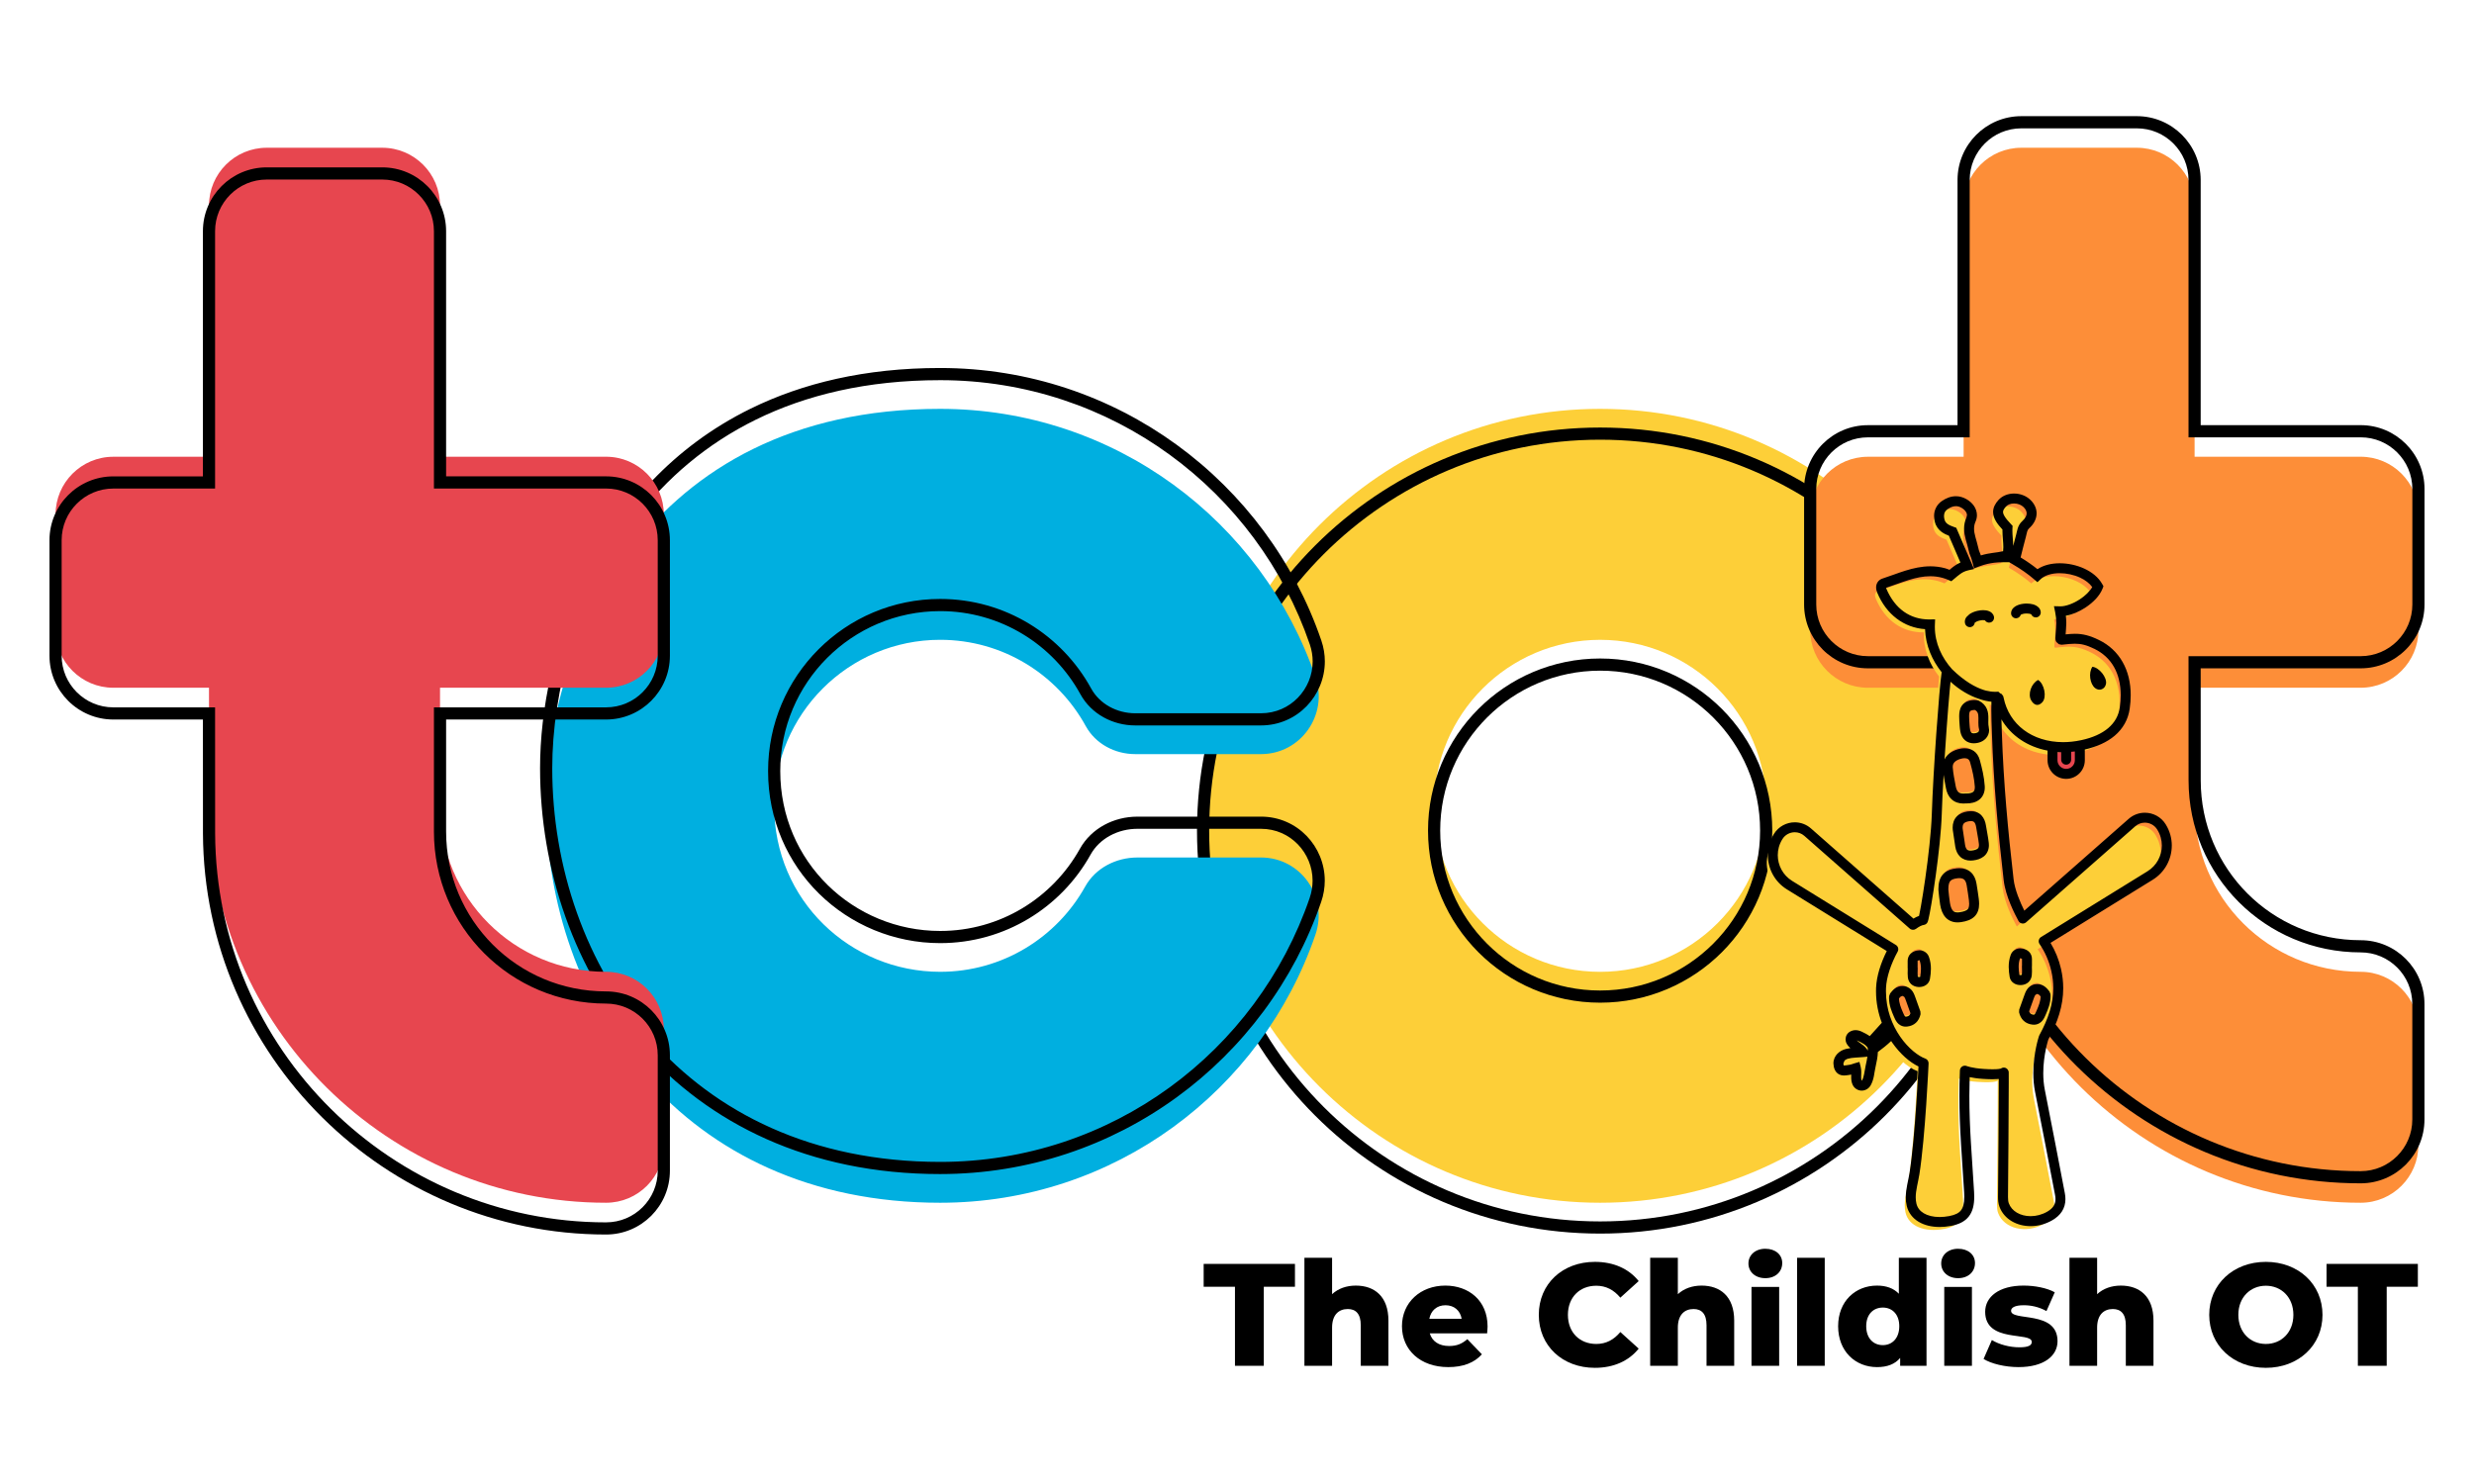
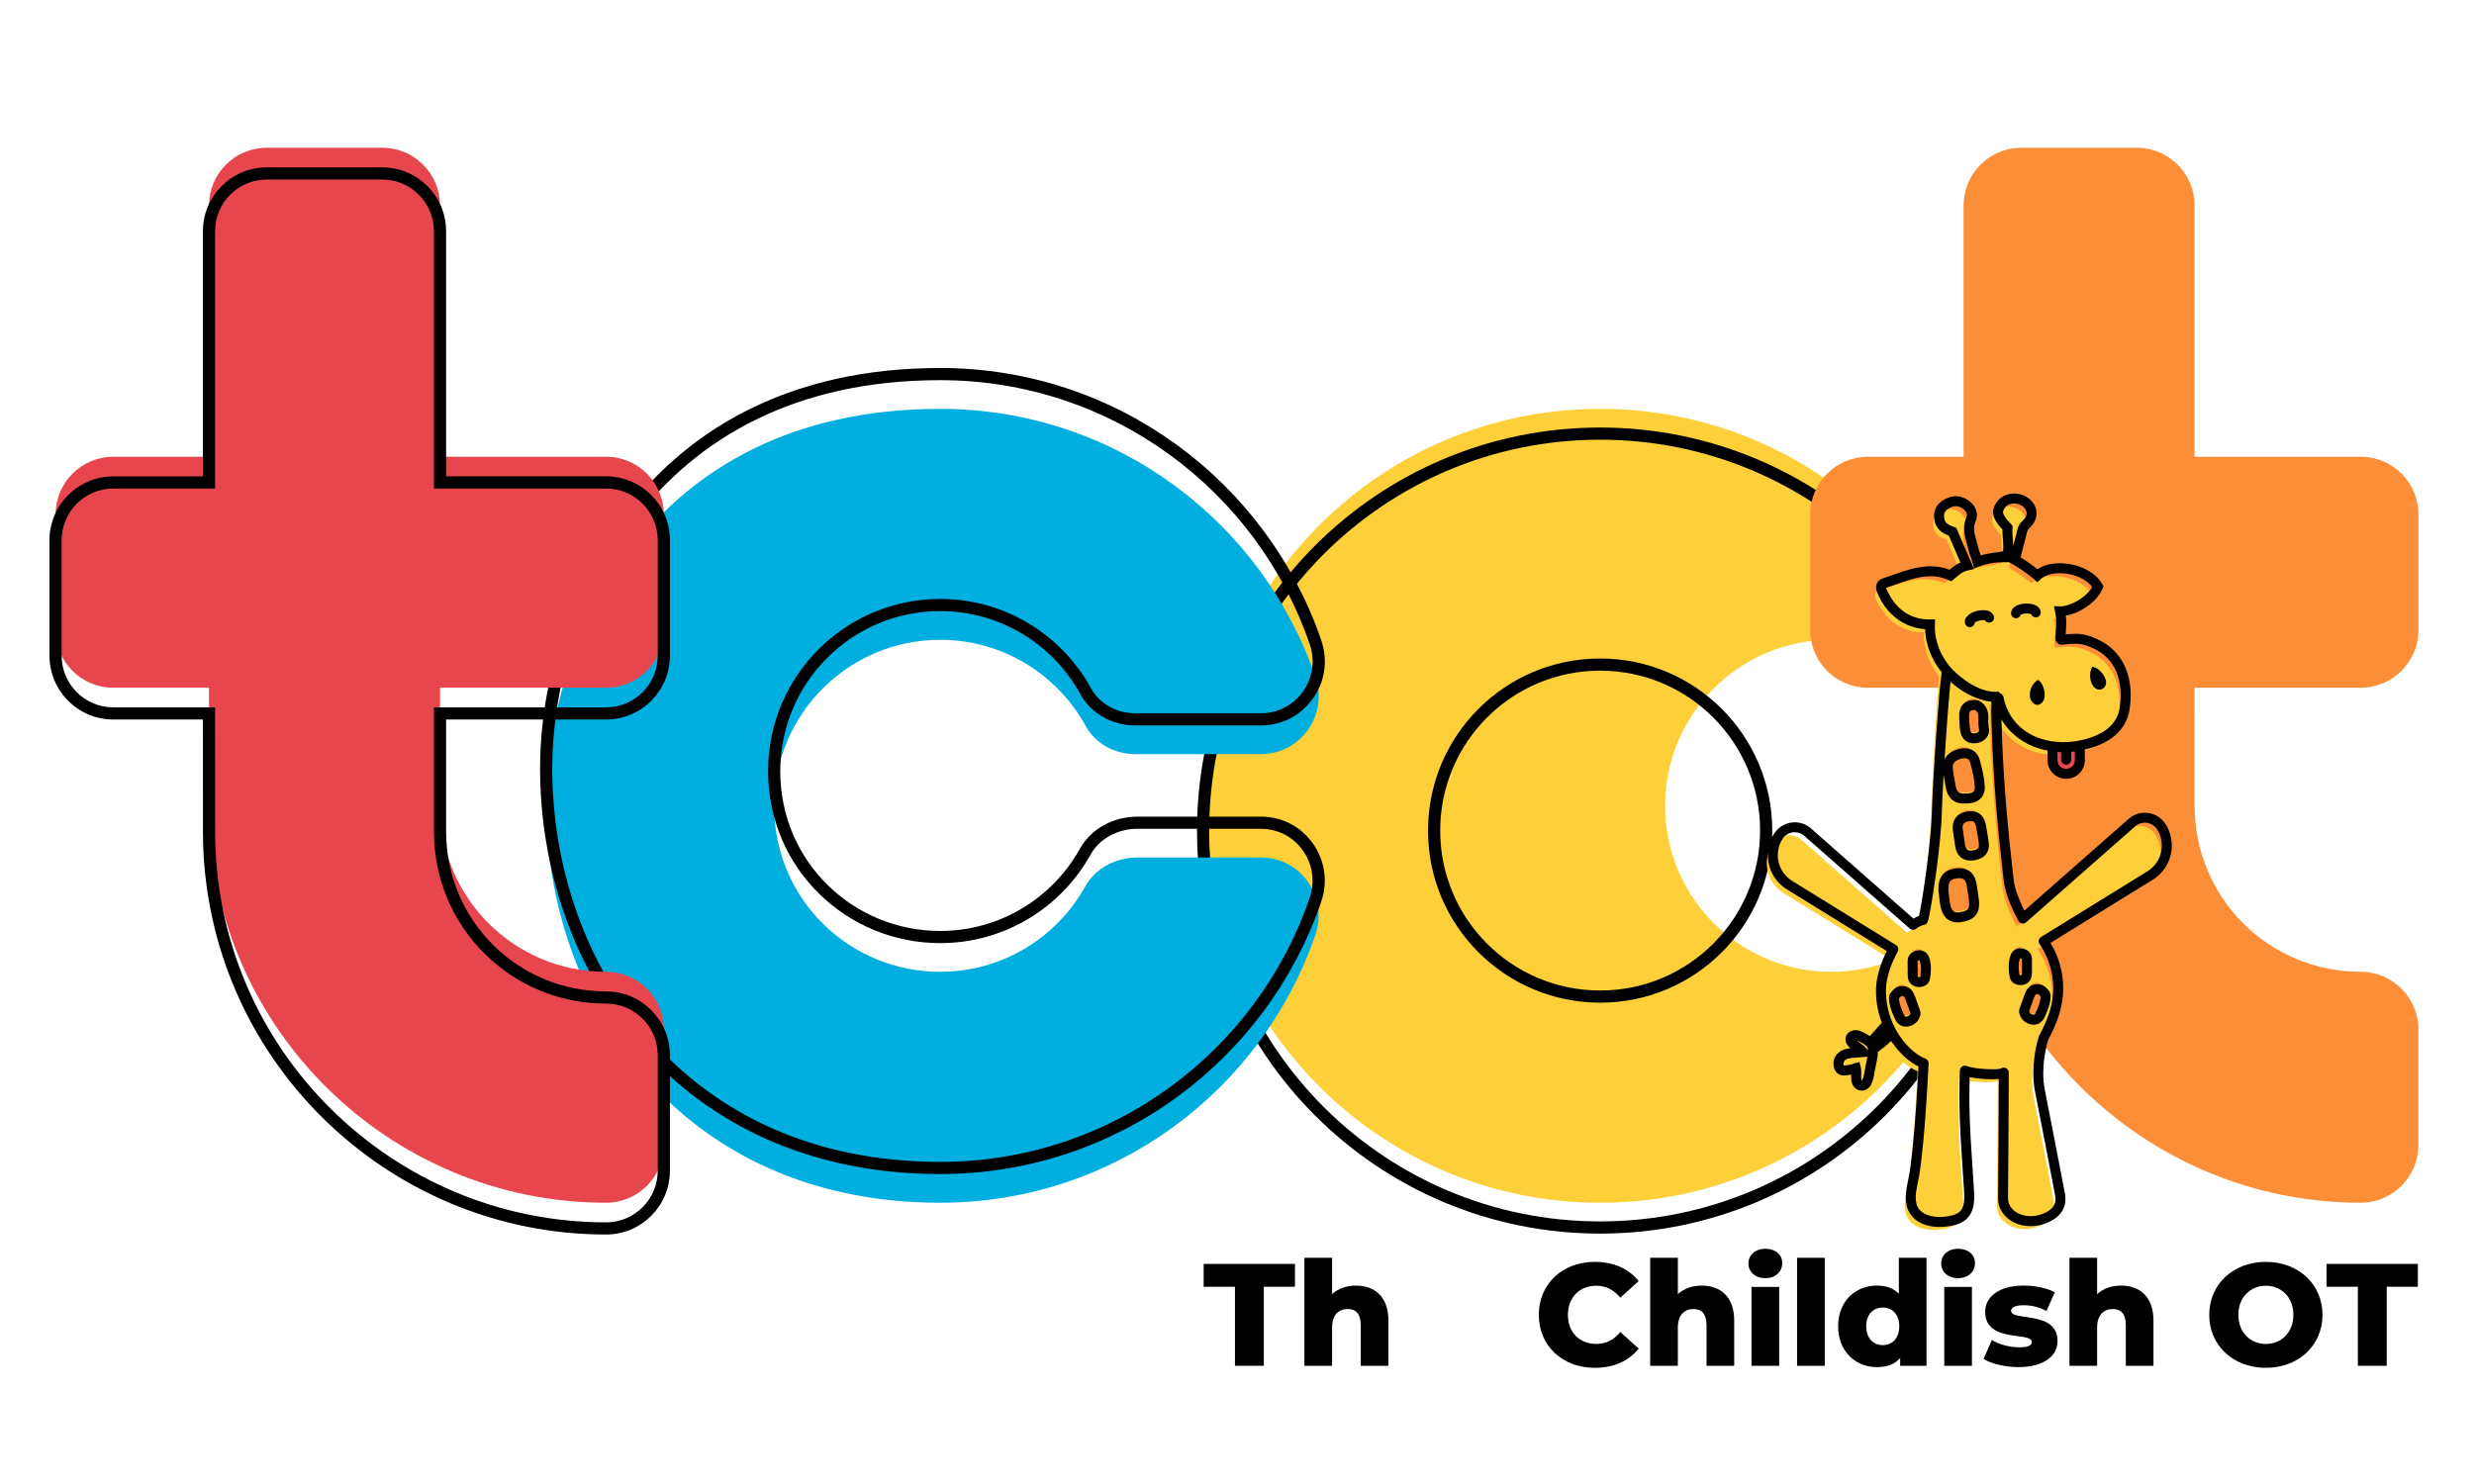
<svg xmlns="http://www.w3.org/2000/svg" width="500" height="300" viewBox="0 0 500 300">
  <g isolation="isolate">
    <g id="a" data-name="Layer 1">
      <g>
-         <path d="M403.64,162.9c0,44.316-35.931,80.243-80.252,80.243s-80.243-35.926-80.243-80.243,35.922-80.247,80.243-80.247,80.252,35.931,80.252,80.247ZM356.949,162.905c0-18.533-15.028-33.561-33.561-33.561s-33.552,15.028-33.552,33.561,15.019,33.556,33.552,33.556,33.561-15.028,33.561-33.556Z" fill="#fdcf38" />
+         <path d="M403.64,162.9c0,44.316-35.931,80.243-80.252,80.243s-80.243-35.926-80.243-80.243,35.922-80.247,80.243-80.247,80.252,35.931,80.252,80.247Zc0-18.533-15.028-33.561-33.561-33.561s-33.552,15.028-33.552,33.561,15.019,33.556,33.552,33.556,33.561-15.028,33.561-33.556Z" fill="#fdcf38" />
        <g>
          <path d="M323.388,86.429c-45.001,0-81.472,36.477-81.473,81.477,0,44.996,36.472,81.472,81.473,81.473,45,0,81.481-36.476,81.481-81.473,0-44.996-36.481-81.476-81.481-81.477ZM379.265,223.776c-14.304,14.301-34.052,23.142-55.877,23.142-21.825,0-41.57-8.842-55.872-23.142-14.3-14.302-23.14-34.048-23.141-55.87,0-21.825,8.841-41.572,23.141-55.875,14.302-14.301,34.047-23.142,55.872-23.143,21.825,0,41.572,8.843,55.877,23.145,14.302,14.304,23.145,34.05,23.145,55.873,0,21.822-8.843,41.568-23.145,55.87Z" />
          <path d="M323.388,133.12c-19.213,0-34.781,15.579-34.782,34.791,0,19.208,15.569,34.785,34.782,34.786,19.213,0,34.79-15.578,34.791-34.786,0-19.213-15.578-34.79-34.791-34.791ZM346.249,190.767c-5.855,5.853-13.93,9.469-22.861,9.47-8.931,0-17.003-3.617-22.856-9.47-5.851-5.854-9.465-13.928-9.466-22.857,0-8.931,3.615-17.006,9.466-22.861,5.853-5.853,13.925-9.469,22.856-9.47,8.93,0,17.006,3.617,22.861,9.47,5.853,5.855,9.47,13.93,9.47,22.861,0,8.928-3.617,17.002-9.47,22.857Z" />
        </g>
        <path d="M477.093,139.032h-33.561l.009,23.868c0,18.596,14.955,33.556,33.552,33.556,6.447,0,11.668,5.226,11.668,11.673v23.341c0,6.442-5.221,11.673-11.668,11.673-43.849,0-80.034-35.518-80.243-79.861v-24.249h-19.341c-6.438,0-11.668-5.23-11.668-11.673v-23.345c0-6.447,5.221-11.677,11.668-11.677h19.341v-50.795c0-6.438,5.221-11.673,11.668-11.673h23.345c6.438,0,11.668,5.23,11.668,11.673v50.791h33.561c6.456,0,11.677,5.23,11.677,11.677v23.345c0,6.447-5.23,11.673-11.677,11.677Z" fill="#fd8e38" />
-         <path d="M477.093,133.877v1.23c7.127-.006,12.906-5.78,12.907-12.907v-23.346c0-7.126-5.772-12.906-12.907-12.907h-32.331v-49.561c-.002-7.123-5.779-12.901-12.898-12.903h-23.346c-7.128.001-12.897,5.785-12.898,12.903v49.565h-18.111c-7.128,0-12.898,5.782-12.898,12.907v23.346c.002,7.123,5.779,12.901,12.898,12.903h18.111v23.025c.215,45.027,36.948,81.084,81.473,81.085,7.127-.001,12.897-5.781,12.898-12.903v-23.341c0-7.126-5.771-12.902-12.898-12.903-17.921-.002-32.319-14.405-32.322-32.326l-.009-22.638h32.331v-1.23ZM442.302,132.647l.01,25.098c0,9.631,3.877,18.336,10.162,24.621,6.282,6.286,14.986,10.165,24.616,10.165h.003c2.888,0,5.489,1.167,7.382,3.058,1.891,1.893,3.056,4.496,3.056,7.385v23.341c0,2.886-1.166,5.489-3.057,7.383-1.893,1.892-4.494,3.059-7.382,3.06-43.173.002-78.81-34.977-79.013-78.637v-25.473h-20.571c-2.882,0-5.485-1.168-7.379-3.06-1.892-1.894-3.059-4.498-3.06-7.382v-23.346c0-2.888,1.166-5.492,3.057-7.387,1.892-1.893,4.494-3.06,7.382-3.06h20.571v-52.025c0-2.883,1.166-5.487,3.057-7.381,1.893-1.893,4.494-3.061,7.382-3.062h23.346c2.882,0,5.484,1.168,7.379,3.06,1.892,1.894,3.059,4.498,3.06,7.383v52.021h34.791c2.893,0,5.496,1.168,7.39,3.061,1.892,1.894,3.057,4.498,3.058,7.387v23.346c.001,5.766-4.68,10.444-10.448,10.447h-34.79Z" />
        <path d="M265.852,188.947c-10.806,31.527-40.643,54.196-75.839,54.196-52.511,0-79.634-40.498-79.634-80.81,0-30.937,19.568-79.68,79.634-79.68,35.213,0,65.069,22.701,75.866,54.255,2.597,7.609-2.997,15.541-11.033,15.541h-25.425c-4.095,0-8.018-2.075-9.988-5.666-5.702-10.392-16.735-17.443-29.42-17.443-18.533,0-33.552,15.028-33.552,33.561,0,19.091,15.382,33.556,33.552,33.556,12.613,0,23.582-6.96,29.311-17.244,2.088-3.755,6.247-5.866,10.542-5.866h24.98c8.063,0,13.63,7.968,11.005,15.6Z" fill="#00afe0" />
        <path d="M254.854,165.091h-24.988c-4.687,0-9.273,2.298-11.617,6.498-5.523,9.908-16.085,16.612-28.236,16.611-8.756,0-16.835-3.484-22.728-9.267-5.892-5.785-9.592-13.848-9.594-23.06,0-8.931,3.615-17.006,9.466-22.861,5.853-5.853,13.925-9.469,22.856-9.47,12.221,0,22.845,6.791,28.342,16.805,2.216,4.028,6.564,6.304,11.067,6.304h25.432c3.679,0,6.924-1.522,9.219-3.894,2.3-2.372,3.678-5.6,3.679-9.043,0-1.394-.227-2.822-.709-4.232-10.961-32.039-41.276-55.086-77.03-55.087-15.182-.001-27.866,3.084-38.326,8.225-15.695,7.712-26.347,20.033-33.048,33.324-6.704,13.297-9.488,27.568-9.491,39.36.001,20.428,6.866,40.915,20.432,56.335,13.553,15.415,33.839,25.705,60.394,25.705h.038c35.733-.002,66.03-23.018,77.002-55.026h0c.491-1.428.723-2.874.723-4.287,0-3.443-1.372-6.673-3.668-9.047-2.291-2.373-5.533-3.896-9.216-3.896ZM265.852,181.92l-1.163-.399c-10.641,31.043-40.02,53.367-74.675,53.365-25.938-.01-45.456-9.966-58.586-24.871-13.123-14.907-19.82-34.826-19.819-54.71-.006-15.218,4.838-34.912,17.036-50.689,6.099-7.894,14.026-14.822,24.128-19.787,10.103-4.964,22.39-7.972,37.241-7.974,34.673-.002,64.07,22.353,74.702,53.423.393,1.154.576,2.309.576,3.436,0,2.78-1.118,5.405-2.985,7.331-1.87,1.924-4.461,3.144-7.46,3.146h-25.426c-3.688,0-7.185-1.873-8.909-5.028-5.908-10.771-17.349-18.081-30.499-18.081-19.213,0-34.781,15.578-34.782,34.791-.002,9.88,3.989,18.595,10.331,24.815,6.34,6.223,15.037,9.971,24.451,9.971,13.074,0,24.449-7.217,30.385-17.875,1.833-3.311,5.565-5.235,9.468-5.235h24.98c3.004.002,5.59,1.222,7.455,3.146,1.862,1.925,2.977,4.553,2.976,7.337,0,1.144-.187,2.316-.59,3.487l1.163.4Z" />
        <path d="M122.491,139.032h-33.561v23.868c0,18.596,14.955,33.556,33.552,33.556,6.456,0,11.677,5.226,11.677,11.673v23.341c0,6.442-5.221,11.673-11.677,11.673-43.84,0-80.034-35.518-80.234-79.861l-.009-24.249h-19.332c-6.447,0-11.677-5.23-11.677-11.673v-23.345c0-6.447,5.23-11.677,11.677-11.677h19.332v-50.795c0-6.438,5.221-11.673,11.668-11.673h23.345c6.447,0,11.677,5.23,11.677,11.673v50.791h33.561c6.447,0,11.668,5.23,11.668,11.677v23.345c0,6.447-5.221,11.673-11.668,11.677Z" fill="#e7464f" />
        <path d="M122.491,145.457v-1.23,1.23c7.127-.006,12.898-5.781,12.898-12.907v-23.345c0-7.126-5.771-12.907-12.898-12.907h-32.331v-49.561c-.001-7.123-5.78-12.901-12.907-12.903h-23.345c-7.128.002-12.897,5.785-12.898,12.903v49.565h-18.102c-7.127.001-12.906,5.78-12.907,12.907v23.345c.001,7.123,5.78,12.901,12.907,12.903h18.102l.009,23.019v.005c.206,45.027,36.948,81.084,81.463,81.086,7.136,0,12.907-5.781,12.907-12.903v-23.341c0-7.126-5.772-12.903-12.907-12.903-17.921-.003-32.319-14.405-32.322-32.326v-22.638h32.331ZM97.863,192.716c6.282,6.286,14.986,10.165,24.616,10.165h.003c2.893,0,5.497,1.167,7.39,3.059,1.891,1.893,3.057,4.496,3.057,7.384v23.341c0,2.886-1.166,5.489-3.058,7.383-1.894,1.892-4.497,3.059-7.39,3.06-43.164.002-78.81-34.977-79.004-78.637v.005l-.009-25.479h-20.562c-2.887,0-5.492-1.168-7.387-3.06-1.893-1.894-3.06-4.498-3.061-7.383v-23.345c0-2.887,1.168-5.492,3.061-7.386,1.895-1.893,4.499-3.06,7.387-3.061h20.562v-52.025c0-2.883,1.166-5.487,3.057-7.381,1.893-1.893,4.494-3.061,7.381-3.061h23.345c2.887,0,5.492,1.168,7.387,3.06,1.893,1.894,3.06,4.498,3.061,7.383v52.02h34.791c2.887,0,5.489,1.168,7.381,3.06,1.891,1.895,3.056,4.499,3.057,7.387v23.345c0,5.768-4.672,10.444-10.439,10.447h-34.79v25.098c-.001,9.631,3.877,18.337,10.162,24.621Z" />
        <g mix-blend-mode="multiply">
          <path d="M249.589,260.126h-6.326v-4.62h18.45v4.62h-6.296v15.979h-5.828v-15.979Z" />
          <path d="M280.604,266.982v9.122h-5.592v-8.21c0-2.295-.999-3.266-2.618-3.266-1.794,0-3.178,1.118-3.178,3.767v7.71h-5.591v-21.835h5.591v7.357c1.236-1.148,2.914-1.736,4.797-1.736,3.737,0,6.592,2.148,6.592,7.092Z" />
-           <path d="M300.552,269.542h-11.593c.471,1.618,1.853,2.56,3.913,2.56,1.559,0,2.59-.441,3.678-1.383l2.943,3.06c-1.53,1.707-3.767,2.59-6.797,2.59-5.68,0-9.358-3.502-9.358-8.269,0-4.797,3.738-8.21,8.769-8.21,4.708,0,8.534,3.002,8.534,8.269,0,.412-.059.942-.089,1.383ZM288.87,266.6h6.533c-.294-1.677-1.53-2.737-3.266-2.737s-2.943,1.059-3.267,2.737Z" />
          <path d="M310.994,265.805c0-6.268,4.797-10.711,11.33-10.711,3.797,0,6.857,1.383,8.858,3.884l-3.709,3.355c-1.295-1.56-2.883-2.413-4.855-2.413-3.385,0-5.739,2.354-5.739,5.885s2.354,5.885,5.739,5.885c1.972,0,3.56-.853,4.855-2.413l3.709,3.355c-2.001,2.501-5.061,3.884-8.858,3.884-6.533,0-11.33-4.443-11.33-10.711Z" />
          <path d="M350.484,266.982v9.122h-5.592v-8.21c0-2.295-.999-3.266-2.618-3.266-1.794,0-3.178,1.118-3.178,3.767v7.71h-5.591v-21.835h5.591v7.357c1.236-1.148,2.914-1.736,4.797-1.736,3.737,0,6.592,2.148,6.592,7.092Z" />
          <path d="M353.364,255.417c0-1.677,1.355-2.972,3.414-2.972s3.414,1.207,3.414,2.884c0,1.766-1.352,3.06-3.414,3.06s-3.414-1.295-3.414-2.972ZM353.983,260.155h5.591v15.949h-5.591v-15.949Z" />
          <path d="M363.192,254.27h5.591v21.835h-5.591v-21.835Z" />
          <path d="M389.352,254.27v21.835h-5.327v-1.589c-1.059,1.265-2.62,1.854-4.678,1.854-4.355,0-7.858-3.178-7.858-8.269,0-5.061,3.502-8.21,7.858-8.21,1.853,0,3.353.53,4.413,1.648v-7.268h5.592ZM383.848,268.1c0-2.413-1.441-3.767-3.325-3.767-1.913,0-3.356,1.354-3.356,3.767,0,2.442,1.443,3.826,3.356,3.826,1.883,0,3.325-1.383,3.325-3.826Z" />
          <path d="M392.321,255.417c0-1.677,1.354-2.972,3.414-2.972s3.414,1.207,3.414,2.884c0,1.766-1.354,3.06-3.414,3.06s-3.414-1.295-3.414-2.972ZM392.938,260.155h5.592v15.949h-5.592v-15.949Z" />
          <path d="M400.882,274.721l1.677-3.826c1.473.912,3.62,1.471,5.562,1.471,1.883,0,2.502-.412,2.502-1.089,0-2.148-9.417.294-9.417-6.091,0-3.002,2.765-5.297,7.769-5.297,2.236,0,4.708.471,6.296,1.354l-1.677,3.796c-1.589-.883-3.178-1.177-4.591-1.177-1.883,0-2.561.53-2.561,1.118,0,2.207,9.388-.177,9.388,6.15,0,2.943-2.707,5.238-7.886,5.238-2.707,0-5.503-.677-7.062-1.648Z" />
          <path d="M435.222,266.982v9.122h-5.591v-8.21c0-2.295-1.001-3.266-2.62-3.266-1.794,0-3.178,1.118-3.178,3.767v7.71h-5.59v-21.835h5.59v7.357c1.237-1.148,2.914-1.736,4.797-1.736,3.738,0,6.592,2.148,6.592,7.092Z" />
          <path d="M446.488,265.805c0-6.18,4.855-10.711,11.446-10.711s11.448,4.532,11.448,10.711-4.856,10.711-11.448,10.711-11.446-4.532-11.446-10.711ZM463.497,265.805c0-3.561-2.442-5.885-5.562-5.885s-5.561,2.325-5.561,5.885,2.443,5.885,5.561,5.885,5.562-2.325,5.562-5.885Z" />
          <path d="M476.53,260.126h-6.327v-4.62h18.451v4.62h-6.297v15.979h-5.827v-15.979Z" />
        </g>
        <g>
          <path d="M435.633,168.804l-.019-.031c-1.282-2.076-4.124-2.499-5.956-.887l-22.059,19.41c-.734-1.338-2.521-4.837-2.871-7.851-1.141-9.823-2.044-19.663-2.371-29.551-.082-2.481-.154-4.963-.253-7.444.061,0,.125.009.185.006.446.408.367.021.446.408,1.427,7.001,8.386,11.144,16.827,9.361,4.916-1.038,8.087-3.581,8.641-7.514.848-6.018-1.212-10.653-5.665-12.83-2.758-1.348-4.173-1.282-7.065-.949-.438.05-.27-.307-.152-2.231.122-1.228.043-2.392-.188-3.518,2.666.057,6.718-2.502,7.654-4.991-2.05-3.708-9.307-4.99-12.258-2.248-1.259-1.091-2.762-2.148-4.535-3.18.42-1.663.799-3.271,1.239-4.863.215-.775.244-1.598.95-2.231,1.509-1.354,1.571-2.981.283-4.259-1.36-1.35-3.848-1.382-5.038-.065-1.351,1.495-1.104,2.668,1.071,4.937-.118,1.836.427,3.719-.004,5.551-2.152.653-3.329.319-6.056,1.335-.519-1.991-.536-1.246-.861-2.755-.407-1.89-1.381-3.672-.456-5.776.56-1.274-.146-2.534-1.438-3.268-1.351-.768-2.67-.471-3.841.326-1.103.749-1.378,1.916-1.041,3.196.349,1.325,1.457,1.808,2.6,2.211,1.069,2.482,1.827,4.242,2.937,6.818-1.515.35-2.359,1.185-3.351,2.015-.432-.187-.873-.356-1.337-.483-4.354-1.183-8.171.788-12.101,2.058-.673.217-.704.898-.458,1.486,1.884,4.503,5.467,6.914,9.736,6.839-.139,3.403,1.138,6.477,3.066,8.928-.497,5.078-1.434,21.437-1.686,29.386-.235,7.425-2.383,20.519-2.769,21.444-.654.082-1.342.469-2.031.974l-21.299-18.742c-1.832-1.612-4.674-1.189-5.956.887l-.019.031c-2.066,3.344-1.03,7.73,2.314,9.795l20.975,12.957c-1.382,2.517-2.387,5.404-2.48,7.829-.103,2.704.436,5.141,1.317,7.246-1.087,1.204-2.108,2.336-3.137,3.475-.422-.494-1.102-.886-2.128-1.37-.517-.244-.994-.317-1.466-.053-.365.204-.495.695-.288,1.07.52.943,1.721,1.267,2.397,2.199-1.134.109-2.199.083-3.196.341-1.113.288-1.987,1.164-1.699,2.414.305,1.325,1.258.949,2.414.792.429-.059.691-.206,1.061-.311.235.934-.141,2.06.248,2.924.362.805,1.425.824,1.867.064.565-.972.6-2.162.838-3.223.364-1.627.547-2.716.479-3.522,1.246-.913,2.434-1.822,3.509-2.955,1.84,3.254,4.454,5.435,6.392,6.135,0,0-.652,14.747-1.852,22.319-.33,2.084-1.085,4.194-.577,6.299.66,2.735,3.877,3.996,7.774,3.266,3.062-.574,4.065-2.174,3.85-5.804-.547-9.216-1.214-15.346-.858-24.585,0,0,1.181.497,3.78.662,3.873.245,4.08-.276,4.08-.276.022,8.367-.1,16.735-.15,25.103-.003.556.032,1.151.222,1.664,1.19,3.224,5.695,4.269,9.233,2.216,1.751-1.016,2.434-2.446,2.048-4.433-1.349-6.94-2.641-13.892-4.034-20.824-1.08-5.37.756-10.792.756-10.792,2.54-4.64,3.605-8.911,2.51-13.691-.489-2.135-1.335-4.06-2.518-5.79l21.507-13.286c3.344-2.066,4.38-6.451,2.314-9.795Z" fill="#fdcf38" />
          <path d="M394.068,157.888c-.238-1.299-.52-2.6-.611-3.912-.107-1.537.999-2.383,2.252-2.758,1.346-.403,2.778-.222,3.237,1.432.459,1.654.867,3.361.971,5.064.111,1.829-1.137,2.518-2.857,2.461-1.719.18-2.688-.636-2.991-2.287ZM398.266,177.569c-.268-1.657-1.242-2.442-2.92-2.264-2,.213-2.845,1.145-2.775,3.396.077.669.158,1.729.33,2.774.35,2.128,1.364,2.973,3.148,2.698,2.243-.346,2.958-1.283,2.673-3.553-.128-1.02-.292-2.036-.456-3.051ZM400.181,165.828c-.228-1.506-1.033-2.283-2.597-2.035-1.467.232-2.272,1.039-2.122,2.63.165,1.114.316,2.231.499,3.342.233,1.416,1.084,2.117,2.512,1.939,1.395-.175,2.443-.808,2.267-2.441-.124-1.152-.385-2.288-.559-3.435ZM399.284,141.321l-.492-.045c-2.17.101-2.074,1.62-2.003,3.15.062.692.065,1.395.198,2.073.258,1.316,1.195,1.717,2.383,1.441.989-.229,1.624-1.007,1.376-1.998-.391-1.565.581-3.591-1.463-4.622ZM384.512,199.116c-.884-.135-1.405.438-1.91,1.093-.103,1.297.374,2.502.886,3.667.303.69.633,1.535,1.672,1.409.951-.115,1.564-.637,1.809-1.714-.324-.908-.652-1.838-.988-2.766-.272-.752-.523-1.545-1.47-1.69ZM387.389,191.912c-.586.144-1.046.438-1.038,1.142.005.466,0,.931,0,1.397h.018c0,.598-.056,1.203.015,1.793.076.627.501.99,1.147,1.041.633.05,1.233-.23,1.328-.799.217-1.302.308-2.65-.156-3.925-.192-.528-.712-.797-1.314-.649ZM411.299,198.724c-.946.145-1.198.938-1.469,1.69-.335.928-.664,1.858-.988,2.766.245,1.077.858,1.599,1.809,1.714,1.04.125,1.369-.72,1.672-1.409.512-1.166.989-2.37.886-3.667-.505-.655-1.027-1.228-1.911-1.093ZM409.426,195.852c.071-.59.015-1.194.015-1.792h.018c0-.466-.004-.931,0-1.397.008-.705-.453-.998-1.038-1.142-.602-.148-1.122.12-1.314.649-.464,1.275-.373,2.623-.157,3.925.095.569.695.849,1.328.799.646-.051,1.071-.414,1.147-1.041Z" fill="#fd8e38" />
          <path d="M418.417,157.138h0c-1.505.248-2.926-.772-3.174-2.277l-.429-2.61c.587-.096,4.042-.552,5.391-1.215l.489,2.928c.247,1.505-.772,2.926-2.278,3.174Z" fill="#e7464f" />
          <path d="M412.777,141.941c-.852.942-1.703.619-2.267-.353-.739-1.274.015-3.421,1.397-4.131,1.26.796,1.793,3.461.869,4.484ZM425.63,138.223c.217-1.267-1.362-3.272-2.751-3.432-.83,1.213-.514,3.485.556,4.317.867.674,2.007.214,2.195-.885ZM438.921,170.934c.002,2.72-1.37,5.382-3.855,6.917l-20.653,12.758c.96,1.6,1.682,3.341,2.116,5.238.306,1.334.454,2.641.453,3.927,0,3.549-1.127,6.911-3.012,10.376l-.019.058-.116.394c-.097.346-.229.853-.361,1.48-.264,1.253-.527,2.986-.527,4.868,0,1.107.091,2.264.32,3.406,1.396,6.941,2.687,13.895,4.036,20.83.081.415.123.82.123,1.216.003.896-.229,1.753-.695,2.482-.464.731-1.138,1.322-1.959,1.797-1.394.808-2.92,1.192-4.385,1.192-1.364,0-2.682-.331-3.798-.989-1.114-.655-2.026-1.658-2.498-2.94-.249-.684-.282-1.357-.284-1.944v-.075c.047-7.699.153-15.391.153-23.075,0-.242,0-.484,0-.725-.335.031-.732.05-1.238.051-.521,0-1.146-.02-1.901-.068-1.186-.075-2.086-.218-2.749-.358-.038,1.312-.062,2.583-.062,3.793,0,6.593.515,11.987.956,19.426.02.329.03.645.03.95,0,1.611-.284,2.962-1.105,4.01-.825,1.048-2.074,1.611-3.594,1.892-.79.148-1.559.221-2.298.221-1.594-.001-3.052-.339-4.235-1.045-1.181-.699-2.076-1.811-2.404-3.195-.143-.593-.199-1.179-.199-1.749.008-1.809.532-3.455.76-4.944.59-3.72,1.054-9.292,1.366-13.91.232-3.431.381-6.333.443-7.605-1.768-.851-3.706-2.52-5.341-4.864-.063-.091-.121-.191-.182-.283-.864.83-1.772,1.541-2.689,2.22-.022.887-.21,1.892-.51,3.242-.226.924-.228,2.23-.949,3.509-.389.676-1.101,1.061-1.804,1.056-.739.012-1.513-.442-1.849-1.212-.244-.549-.274-1.076-.276-1.524,0-.178.006-.345.012-.504-.431.055-.89.173-1.449.18-.377.002-.87-.075-1.296-.408-.425-.332-.661-.822-.777-1.335l-.081-.696c-.005-.769.322-1.467.796-1.95.475-.49,1.076-.801,1.713-.967.312-.079.617-.133.919-.173-.269-.237-.534-.524-.748-.906-.154-.278-.225-.581-.224-.873,0-.607.302-1.221.902-1.562.347-.197.745-.297,1.119-.295.48.001.897.142,1.267.316.621.297,1.145.571,1.603.886.794-.879,1.594-1.766,2.432-2.694-.717-1.9-1.172-4.033-1.172-6.368l.013-.704c.097-2.384.957-5.019,2.162-7.426l-20.181-12.467c-2.485-1.535-3.856-4.198-3.855-6.917,0-1.456.393-2.935,1.213-4.262l.019-.031c.944-1.529,2.575-2.35,4.213-2.347,1.149-.001,2.321.403,3.263,1.233l20.72,18.233c.356-.219.725-.413,1.124-.545l.057-.253c.093-.445.208-1.054.337-1.783.257-1.46.568-3.407.873-5.555.612-4.294,1.204-9.41,1.319-13.05.138-4.342.515-10.705.916-16.371.403-5.677.822-10.598,1.068-12.201l.009-.044c-1.909-2.39-3.245-5.374-3.358-8.715-4.239-.284-7.836-2.944-9.675-7.402-.129-.313-.217-.653-.218-1.031,0-.334.076-.713.302-1.059.222-.348.594-.616.994-.74,2.997-.956,6.1-2.458,9.656-2.471.978,0,1.986.119,3.017.399.311.085.581.203.866.312.607-.517,1.29-1.074,2.204-1.477-.832-1.931-1.495-3.471-2.335-5.421-.474-.181-.967-.403-1.437-.741-.609-.433-1.156-1.115-1.383-2.008-.108-.409-.168-.824-.168-1.238-.019-1.157.539-2.336,1.616-3.046.81-.551,1.753-.945,2.793-.946.702-.002,1.428.188,2.11.578,1.195.676,2.13,1.818,2.141,3.249,0,.434-.093.878-.279,1.298-.222.508-.3.962-.301,1.433-.014,1.076.493,2.275.82,3.727.165.741.195.764.296,1.007.067.151.151.358.255.673.953-.285,1.737-.417,2.433-.512.736-.101,1.358-.172,2.065-.34.03-.263.048-.533.048-.814.004-1.014-.178-2.144-.182-3.369l.006-.193c-.523-.569-.964-1.1-1.28-1.618-.374-.614-.613-1.256-.613-1.934,0-.939.466-1.742,1.093-2.43.826-.906,2.001-1.298,3.15-1.299,1.194.003,2.425.421,3.343,1.325.751.738,1.211,1.682,1.208,2.678,0,1.131-.578,2.196-1.528,3.043-.19.176-.278.337-.373.621-.092.279-.153.665-.279,1.13-.37,1.337-.703,2.71-1.054,4.121,1.267.771,2.4,1.561,3.405,2.375,1.277-.845,2.874-1.193,4.501-1.197,1.678.002,3.413.371,4.945,1.072,1.527.703,2.874,1.742,3.667,3.167l.225.406-.163.434c-.603,1.558-1.964,2.878-3.523,3.908-1.236.797-2.594,1.392-3.918,1.622.058.486.096.978.096,1.482,0,.396-.021.797-.06,1.205h.001c-.027.437-.056.791-.08,1.08.657-.066,1.279-.117,1.87-.118,1.56-.008,3.01.339,4.865,1.254,4.161,2.012,6.442,6.12,6.417,11.16,0,.875-.065,1.781-.197,2.714-.305,2.202-1.384,4.075-3.029,5.468-1.567,1.332-3.632,2.243-6.05,2.798l.006,2.166c0,2.081-1.686,3.767-3.768,3.768-2.081,0-3.767-1.686-3.768-3.768v-1.949c-4.049-.766-7.398-3.019-9.321-6.315.023.848.057,1.745.093,2.841.325,9.848,1.226,19.661,2.365,29.468.238,2.144,1.354,4.726,2.17,6.365l21.096-18.563c.942-.83,2.114-1.235,3.263-1.233,1.638-.003,3.269.818,4.213,2.347l.019.031c.82,1.327,1.214,2.806,1.213,4.262ZM377.41,213.612l-.819.078c-1.211.11-2.231.097-3.041.313-.331.084-.607.245-.768.415l-.233.555.03.245.056.179.057.004c.202.006.643-.084,1.185-.163.243-.027.415-.128.923-.282l.996-.282.253,1.003c.096.385.114.745.115,1.07,0,.376-.025.711-.024.988-.002.337.037.57.099.699l.015.027h0s.065-.056.065-.056c.408-.665.476-1.739.725-2.938.167-.739.287-1.349.365-1.858ZM377.508,212.374l-.005-.12-.04-.467-.247-.289c-.233-.287-.794-.65-1.793-1.114l-.171-.052c.143.133.325.276.564.44.433.309,1.015.677,1.493,1.328l.199.275ZM419.333,153.684l-.005-1.774c-.244.028-.49.053-.747.072v1.596c0,.555-.45,1.005-1.006,1.005s-1.005-.45-1.005-1.005v-1.528c-.116,0-.246.004-.355.004-.14,0-.27,0-.397-.002v1.628c.002.97.787,1.755,1.757,1.757.97-.002,1.755-.787,1.757-1.754ZM405.141,104.388c.252.417.684.951,1.303,1.595l.306.319-.029.442-.015.499c-.004.937.143,1.988.168,3.118.195-.78.394-1.556.608-2.332.089-.31.15-.723.302-1.208.15-.48.43-1.046.945-1.503.652-.592.86-1.117.861-1.546-.003-.382-.156-.79-.614-1.251-.467-.471-1.207-.744-1.926-.741-.697-.002-1.316.25-1.657.636-.469.526-.573.83-.574,1.081,0,.194.066.469.321.89ZM394.533,135.301c2.569,2.507,4.749,3.645,6.301,4.153.134.041.269.088.401.123.041.012.083.023.123.034.656.162,1.288.246,1.874.242l.237-.005.412-.016.304.278.051.043.285.128.313.408c.093.244.075.261.103.37,1.119,5.407,5.74,8.944,11.996,8.97,1.162,0,2.38-.126,3.638-.392,2.341-.493,4.204-1.337,5.512-2.453,1.308-1.121,2.091-2.486,2.341-4.217.119-.846.177-1.658.177-2.433-.025-4.481-1.859-7.655-5.289-9.353-1.709-.827-2.7-1.042-3.982-1.05-.705,0-1.51.078-2.528.196l-.184.011-.521-.11-.513-.464c-.201-.375-.176-.597-.187-.797.004-.453.077-.971.134-1.932v-.016s.003-.023.003-.023c.035-.354.052-.701.052-1.043,0-.743-.079-1.463-.224-2.173l-.253-1.236,1.261.029h.065c1.022.013,2.573-.542,3.887-1.409,1.118-.717,2.061-1.663,2.525-2.485-.547-.756-1.404-1.431-2.471-1.917-1.246-.573-2.729-.891-4.107-.889-1.608-.005-3.034.438-3.841,1.203l-.661.614-.682-.591c-1.202-1.042-2.654-2.064-4.382-3.071l-.654-.381s-2.14-.012-3.013.109c-.878.123-1.742.272-3.031.75l-1.043.389-.281-1.077c-.257-.977-.354-1.181-.452-1.41-.118-.26-.259-.619-.419-1.387-.241-1.183-.851-2.512-.865-4.15-.002-.711.132-1.474.472-2.242l.109-.488c.011-.462-.344-1.055-1.124-1.501-.409-.23-.763-.313-1.116-.315-.517-.001-1.076.199-1.663.598-.548.394-.716.772-.735,1.382,0,.217.032.461.102.726.122.432.303.653.621.894.318.234.791.434,1.341.625l.415.146.174.404c1.069,2.482,1.827,4.242,2.937,6.818l.477,1.107-1.174.271c-1.231.287-1.885.927-2.932,1.807l-.476.398-.569-.246c-.407-.176-.802-.327-1.202-.435-.851-.231-1.674-.329-2.49-.329-2.918-.012-5.803,1.304-8.922,2.334l.044.18c1.758,4.132,4.835,6.201,8.615,6.223l.177-.002,1.065-.019-.043,1.065-.01.468c-.003,3.285,1.426,6.261,3.491,8.56ZM436.91,170.934c0-1.096-.293-2.201-.913-3.205l-.019-.031c-.564-.912-1.52-1.391-2.502-1.393-.687.001-1.367.234-1.934.732l-22.058,19.41c-.229.202-.537.288-.838.235-.301-.053-.561-.239-.708-.507-.755-1.395-2.592-4.924-2.988-8.218-1.143-9.839-2.049-19.707-2.377-29.634-.064-1.926-.125-3.281-.125-4.84,0-.508.01-1.055.025-1.63-.624-.055-1.471-.209-2.49-.567-2.014-.653-4.018-1.854-5.777-3.468-.051.483-.104,1.034-.162,1.657-.187,2.03-.404,4.734-.619,7.69-.148,2.04-.294,4.2-.429,6.343.165-.334.37-.637.618-.882.578-.578,1.291-.923,2.003-1.138.458-.137.938-.224,1.431-.224.618,0,1.278.144,1.852.544.575.397,1.003,1.037,1.211,1.806.465,1.678.894,3.449,1.006,5.272l.009.282c.017,1.026-.411,1.975-1.152,2.521-.732.549-1.618.724-2.527.727l-.19-.003-.452.024c-.902.007-1.764-.273-2.391-.861-.628-.584-.977-1.386-1.139-2.274-.156-.857-.336-1.744-.469-2.658-.169,2.939-.304,5.713-.374,7.933-.113,3.549-.647,8.291-1.222,12.447-.578,4.166-1.184,7.683-1.485,8.896l-.14.456c-.139.331-.446.565-.803.61-.35.034-.934.319-1.561.787-.382.28-.904.257-1.259-.056l-21.299-18.742c-.567-.498-1.248-.731-1.934-.732-.982.003-1.938.481-2.503,1.393l-.019.031c-.62,1.004-.912,2.109-.913,3.205.002,2.052,1.028,4.05,2.901,5.206l20.975,12.957c.454.281.61.871.353,1.339-1.329,2.409-2.28,5.201-2.356,7.383l-.012.628c0,3.689,1.247,6.831,2.887,9.198,1.627,2.365,3.694,3.934,5.067,4.416.414.149.683.55.663.99-.002.02-.649,14.747-1.864,22.432-.274,1.681-.743,3.235-.735,4.629,0,.439.043.861.143,1.277.208.837.692,1.46,1.482,1.941.788.474,1.893.761,3.202.759.605,0,1.252-.06,1.928-.187,1.279-.243,1.969-.633,2.384-1.16.419-.526.674-1.37.674-2.766,0-.26-.009-.537-.026-.831-.438-7.396-.96-12.839-.96-19.545,0-1.625.031-3.323.101-5.139.013-.329.187-.632.464-.809.276-.176.622-.205.924-.08h0s.022.007.022.007l.129.045c.124.04.326.1.608.166.565.132,1.454.289,2.7.368.72.046,1.304.064,1.774.064,1.114.004,1.588-.111,1.662-.142.218-.157.488-.236.767-.183.474.09.817.503.819.985.002.675.003,1.35.003,2.024,0,7.703-.106,15.399-.152,23.088v.062c-.003.486.045.946.16,1.247.303.815.866,1.449,1.634,1.905.766.454,1.738.711,2.775.71,1.114,0,2.297-.294,3.376-.92.614-.357,1.017-.737,1.27-1.136.251-.401.378-.833.381-1.403,0-.251-.027-.528-.086-.832-1.351-6.946-2.641-13.896-4.033-20.817-.261-1.298-.36-2.587-.36-3.803.004-4.133,1.132-7.449,1.15-7.51l.07-.16c1.819-3.327,2.814-6.362,2.815-9.505,0-1.133-.129-2.284-.403-3.478-.462-2.017-1.256-3.819-2.368-5.447-.156-.228-.211-.506-.154-.776.057-.27.22-.502.455-.647l21.507-13.286c1.872-1.156,2.899-3.155,2.901-5.206ZM394.656,155.141c.083,1.214.354,2.48.597,3.8.113.613.315.967.528,1.163.215.193.485.318,1.023.325l.346-.019.138-.005.159.003c.642.003,1.092-.144,1.309-.317.208-.176.342-.348.358-.92l-.005-.161c-.096-1.584-.483-3.226-.936-4.856-.12-.415-.27-.582-.426-.696-.157-.11-.38-.18-.699-.181-.25,0-.548.047-.854.14-.485.144-.901.372-1.154.629-.251.265-.38.515-.388.963l.005.133ZM399.916,181.729c.043.345.067.673.067.989.01.971-.258,1.915-.946,2.574-.683.653-1.579.942-2.639,1.109-.261.04-.517.062-.769.062-.904.013-1.807-.322-2.415-.997-.611-.669-.934-1.549-1.108-2.594-.18-1.099-.262-2.187-.336-2.821l-.006-.085-.005-.282c-.002-1.158.239-2.182.928-2.947.692-.761,1.67-1.085,2.75-1.198l.556-.031c.882-.006,1.735.265,2.356.851.623.583.963,1.388,1.106,2.283.164,1.016.33,2.043.461,3.086ZM397.973,182.718c0-.212-.017-.459-.052-.738-.125-.997-.287-2.001-.451-3.016-.099-.609-.293-.948-.493-1.133-.202-.182-.462-.304-.984-.31l-.344.019c-.843.091-1.255.305-1.472.548-.22.239-.406.685-.408,1.597l.003.189c.079.702.158,1.704.317,2.672.133.824.375,1.318.601,1.556.229.232.438.338.938.35l.463-.039c.875-.131,1.345-.36,1.544-.564.194-.197.326-.449.336-1.132ZM401.937,170.391l.025.453c.017.927-.389,1.787-1.032,2.286-.635.506-1.384.71-2.135.807l-.546.035c-.78.007-1.549-.251-2.101-.783-.554-.528-.855-1.245-.983-2.025-.186-1.13-.337-2.252-.501-3.358l-.006-.054-.022-.457c-.008-.864.277-1.691.853-2.266.573-.577,1.328-.865,2.134-.993l.701-.058c.809-.011,1.604.286,2.134.858.533.566.793,1.293.913,2.077.165,1.097.43,2.247.564,3.478ZM399.951,170.843l-.014-.238c-.114-1.072-.371-2.195-.553-3.392-.08-.537-.242-.85-.383-.994-.144-.138-.275-.221-.676-.232l-.386.033c-.544.086-.859.255-1.018.42-.155.167-.265.366-.273.853l.013.255c.164,1.11.313,2.208.49,3.288.082.491.239.757.384.894.148.133.32.223.715.23l.296-.02c.541-.064.936-.219,1.121-.376.177-.164.268-.271.285-.722ZM401.919,146.935l.084.665c.004.646-.256,1.257-.667,1.694-.411.441-.952.725-1.541.862-.297.069-.596.108-.896.108-.607.004-1.248-.175-1.751-.603-.505-.425-.817-1.044-.95-1.733-.155-.804-.154-1.542-.213-2.177l-.003-.043c-.013-.286-.029-.587-.029-.899.007-.665.05-1.424.533-2.141.493-.73,1.405-1.13,2.456-1.162l.138.003.492.045.362.104c.793.389,1.353,1.009,1.62,1.672.272.66.298,1.297.3,1.851,0,.321-.012.621-.011.89,0,.348.021.642.077.863ZM399.992,147.6l-.024-.178c-.12-.482-.136-.937-.137-1.351,0-.321.012-.62.011-.89.002-.47-.041-.835-.145-1.076-.096-.209-.215-.375-.532-.568l-.174-.016c-.664.053-.773.197-.853.293-.091.112-.182.461-.175.995,0,.241.013.512.026.799.061.733.072,1.39.181,1.932.075.368.189.51.273.583.087.07.199.125.454.128l.443-.056c.254-.059.428-.17.521-.271l.13-.326ZM388.113,204.469l.033.561c-.152.677-.453,1.287-.938,1.733-.483.449-1.105.684-1.731.756l-.32.02c-.751.018-1.414-.403-1.744-.843-.347-.438-.509-.872-.649-1.18-.469-1.077-.981-2.294-.985-3.714l.017-.437.206-.535c.243-.312.515-.656.906-.96.384-.303.934-.55,1.546-.544l.406.031c.741.097,1.35.559,1.662,1.038.325.478.466.942.601,1.304.337.932.666,1.863.989,2.77ZM386.11,204.843c-.29-.814-.581-1.638-.878-2.46-.136-.39-.257-.698-.362-.841l-.314-.196-.102-.008-.319.127c-.094.07-.215.202-.344.355,0,.899.356,1.856.814,2.888.143.336.275.612.372.725l.179.096.08-.005c.325-.042.485-.126.607-.237.091-.085.186-.214.267-.444ZM389.844,193.452c.292.803.395,1.614.395,2.393,0,.707-.083,1.39-.192,2.041-.087.561-.45,1.031-.86,1.283-.413.26-.866.361-1.316.363l-.223-.009c-.488-.037-.985-.206-1.377-.557-.395-.347-.632-.856-.688-1.366-.034-.285-.043-.557-.043-.814,0-.374.017-.708.019-1.017-.002-.029-.017-.053-.017-.083,0-.296.002-.587.002-.875l-.003-.51v-.029c-.013-.563.228-1.148.616-1.499.383-.356.808-.506,1.188-.602l.563-.069c.841-.02,1.662.542,1.936,1.351ZM388.228,195.845c0-.605-.079-1.171-.274-1.706l-.012-.024-.035-.004-.082.011-.269.102-.004.046v.006l.003.533c0,.266-.001.527-.002.785.003.031.018.058.018.09,0,.404-.021.772-.021,1.099l.029.573.031.107.198.052.064.003.203-.042c.091-.56.154-1.11.154-1.632ZM411.75,198.934c.612-.005,1.163.241,1.546.544.391.304.664.648.907.96l.206.535.017.437c-.005,1.419-.517,2.637-.985,3.714-.14.308-.302.742-.649,1.18-.33.44-.993.862-1.744.843l-.32-.02c-.625-.072-1.248-.307-1.731-.756-.485-.447-.786-1.057-.938-1.733l.033-.561c.323-.907.652-1.838.989-2.77.135-.363.276-.827.601-1.304.313-.479.922-.941,1.663-1.038l.405-.031ZM412.069,201.072l-.32-.126-.102.008-.313.196c-.105.143-.226.452-.362.841-.297.822-.589,1.646-.878,2.46.081.23.176.359.267.444.123.11.282.194.607.236l.08.005.179-.096c.097-.112.229-.389.372-.724.458-1.033.814-1.989.814-2.889-.13-.154-.25-.285-.344-.355ZM408.332,199.139c-.449-.002-.903-.103-1.316-.363-.411-.252-.773-.721-.86-1.282-.108-.65-.191-1.334-.192-2.041,0-.779.103-1.591.395-2.393.274-.809,1.096-1.371,1.936-1.351l.563.07c.379.096.805.246,1.188.602.388.351.629.935.616,1.499v.029l-.003.51c0,.288.002.579.002.875,0,.029-.014.054-.016.082.002.308.019.643.019,1.016,0,.257-.009.53-.043.815-.057.51-.293,1.019-.688,1.366-.392.35-.889.519-1.377.557l-.224.009ZM408.13,197.087l.203.041.064-.003.197-.052.031-.107.029-.574c0-.327-.02-.695-.021-1.098,0-.031.015-.058.018-.089,0-.259-.002-.521-.002-.787l.003-.533v-.006l-.004-.044-.269-.104-.083-.011-.035.005-.011.023c-.195.535-.274,1.101-.274,1.706,0,.523.063,1.073.154,1.633ZM398.342,126.758c.428-.1.717-.463.76-.877.123-.101.499-.336.982-.433.259-.061.506-.088.708-.088l.37.049c.224.346.641.537,1.066.437.541-.127.876-.668.749-1.209-.15-.608-.616-.93-.984-1.078-.387-.157-.78-.208-1.201-.21-.373,0-.765.047-1.167.141,0,0,0,0,0,0h0c-.612.145-1.152.372-1.6.682l-.602.572c-.17.233-.325.547-.327.943l.037.321c.127.541.668.876,1.209.75ZM407.505,124.986c.435-.025.78-.325.898-.72.142-.084.555-.231,1.042-.243h0l.157-.003c.391-.003.733.074.89.145l.017.009c.153.388.529.659.969.64.555-.024.985-.493.961-1.048-.016-.413-.221-.759-.439-.976-.67-.624-1.467-.753-2.398-.78l-.242.005s0,0,0,0,0,0,0,0c-.663.031-1.264.164-1.781.412-.259.127-.502.282-.72.518-.214.229-.416.587-.416,1.021l.002.075c.032.554.507.978,1.061.946Z" />
        </g>
      </g>
    </g>
  </g>
</svg>